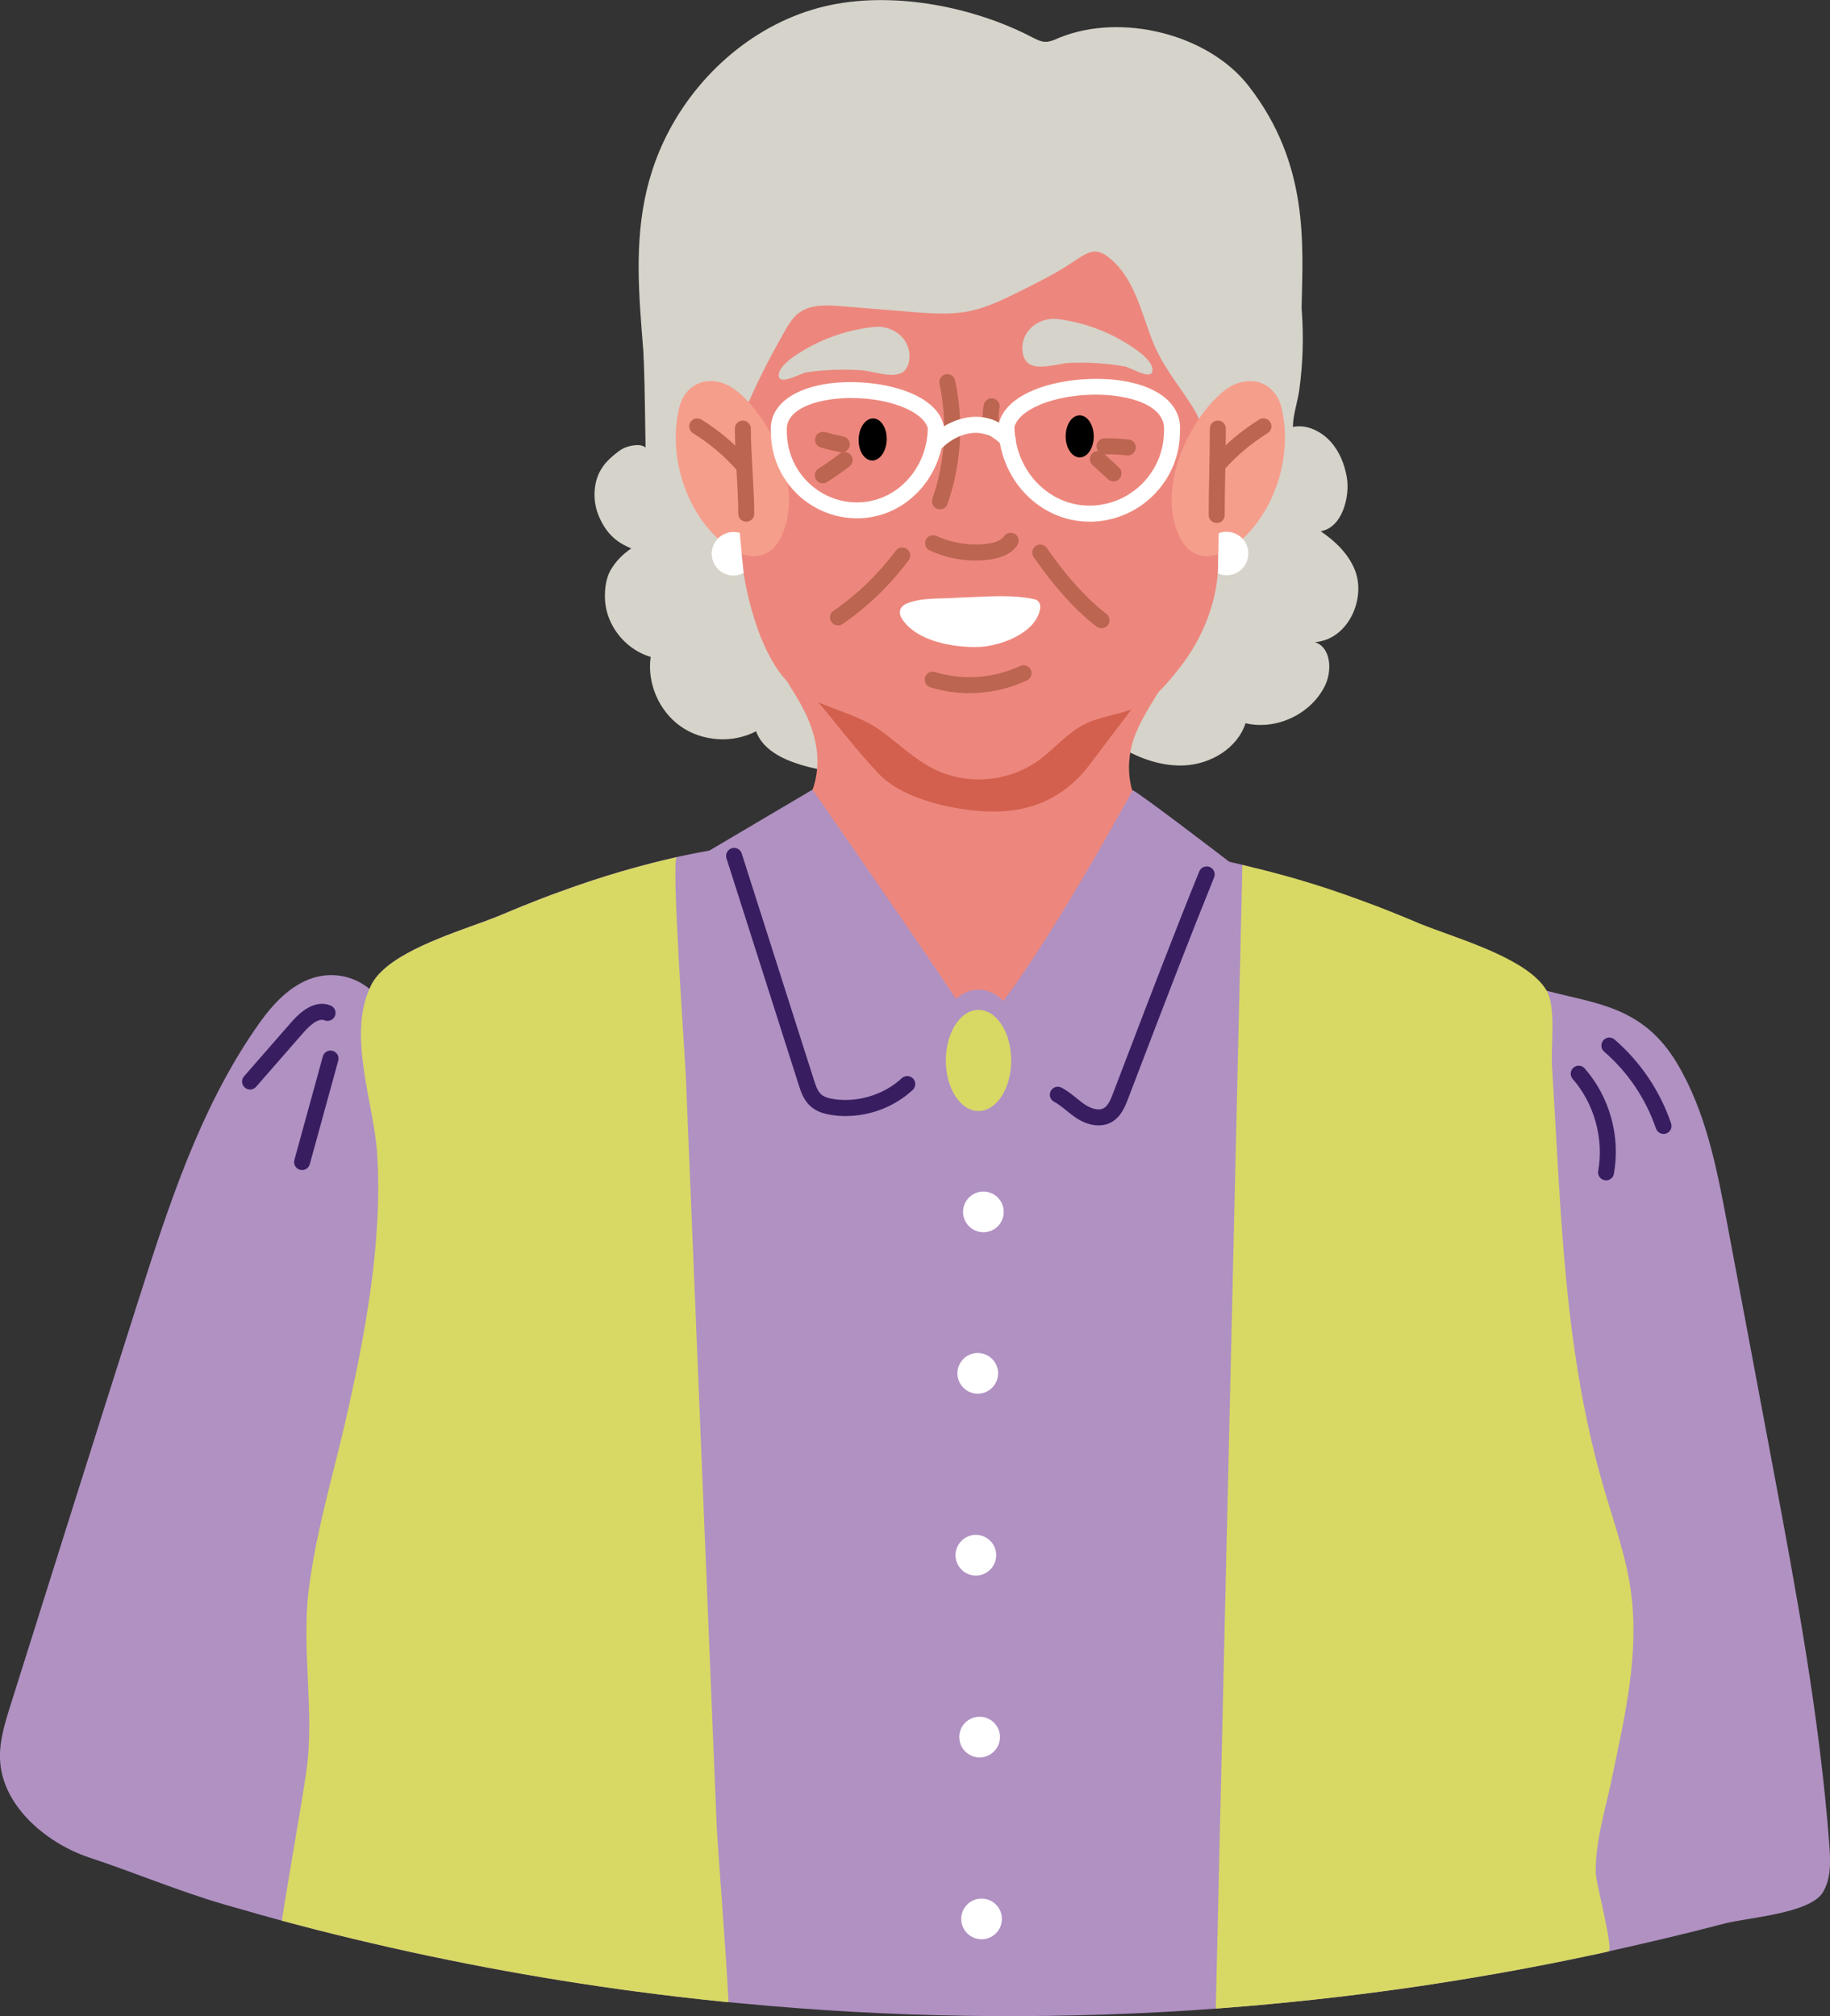
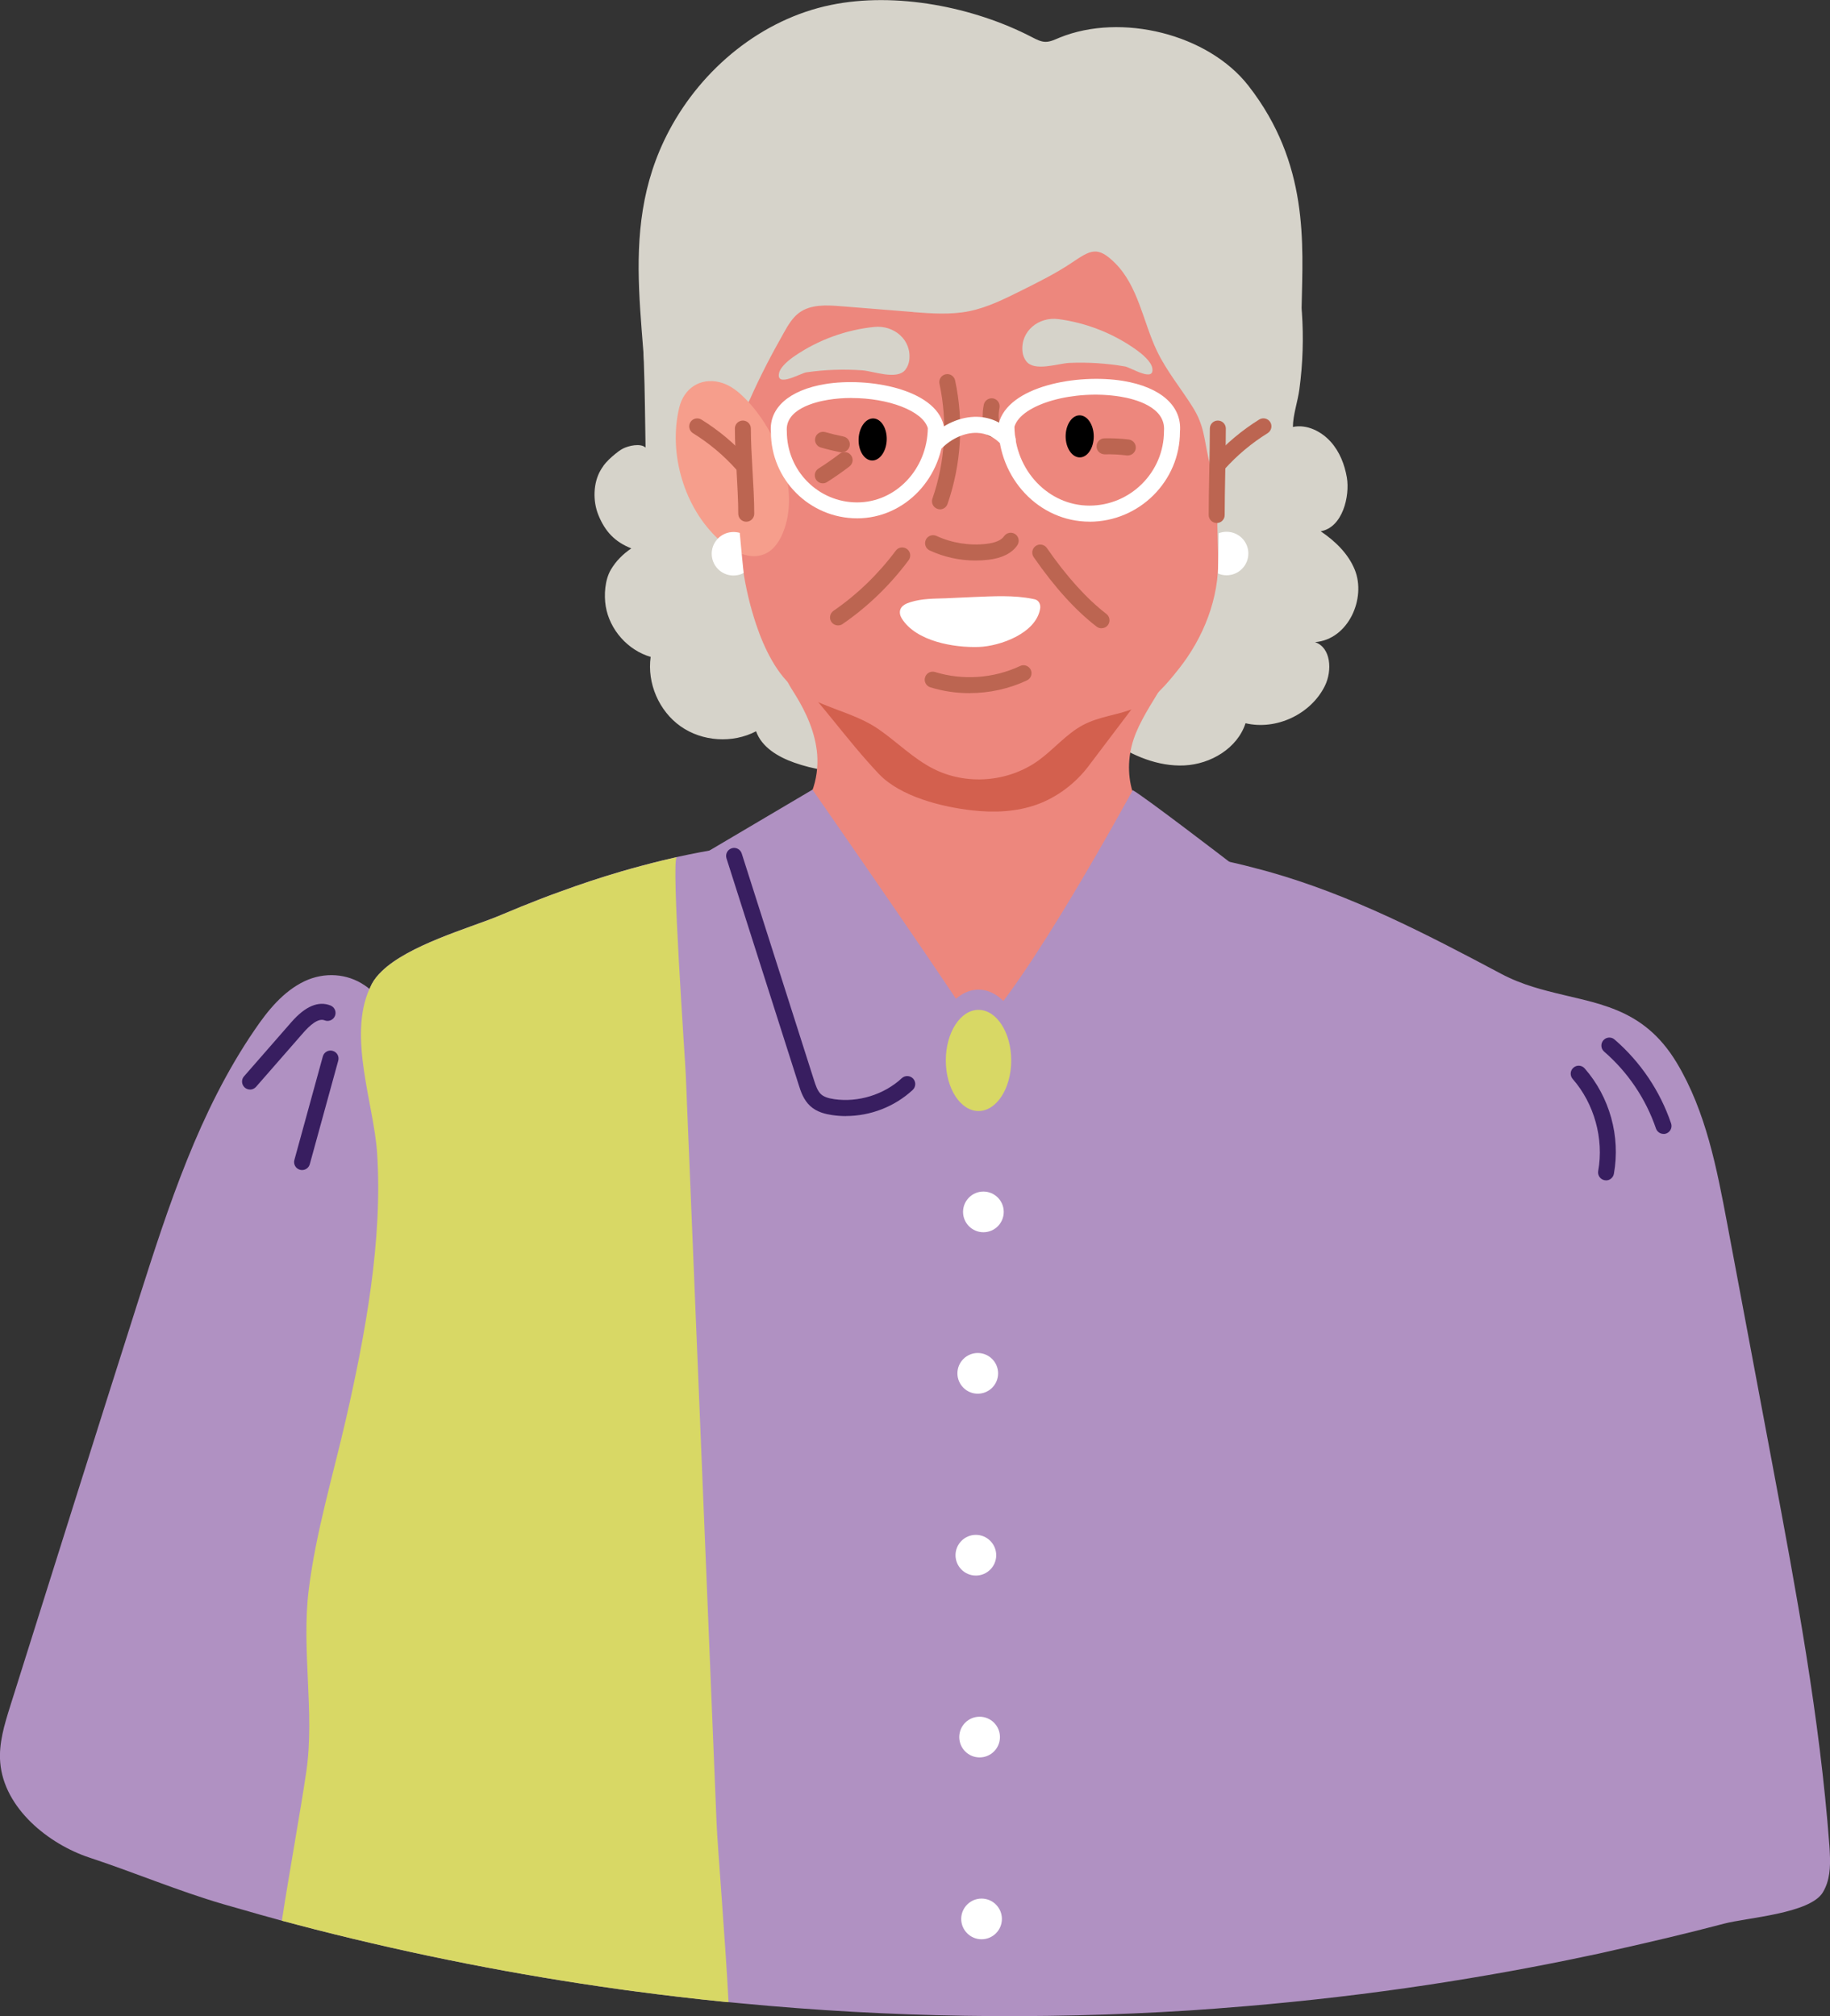
<svg xmlns="http://www.w3.org/2000/svg" id="Layer_2" data-name="Layer 2" viewBox="0 0 318.4 350.78">
  <rect x="0" y="0" width="318.4" height="350.78" fill="#333333" stroke="none" />
  <defs>
    <style>      .cls-1 {        fill: #d6d3ca;      }      .cls-2 {        fill: #d8d865;      }      .cls-3 {        fill: #381e60;      }      .cls-4 {        fill: #d3604e;      }      .cls-5 {        fill: #bc6551;      }      .cls-6 {        fill: #fff;      }      .cls-7 {        fill: #ed877d;      }      .cls-8 {        fill: #f69e8c;      }      .cls-9 {        fill: #b091c2;      }    </style>
  </defs>
  <g id="old-people">
    <g>
      <path class="cls-1" d="M105,81.05c-.17.23-.34.47-.48.72-1.33,2.24-1.38,5.41-.43,7.78,1.18,2.94,2.9,4.73,5.75,5.86-1.45.99-2.66,2.18-3.56,3.71-1.04,1.77-1.21,4.39-.89,6.36.68,4.09,3.84,7.65,7.82,8.81-.65,4.57,1.44,9.42,5.21,12.08,3.77,2.66,9.04,3,13.13.86.98,2.78,3.82,4.45,6.6,5.44,6.83,2.44,14.59,2.18,21.24-.72,1.15-.5,2.34-1.1,3.59-1.04.97.04,1.87.47,2.75.87,4.59,2.1,9.5,3.8,14.54,3.7s10.26-2.29,12.97-6.55c3.8,2.56,8.25,4.46,12.83,4.24,4.58-.22,9.22-2.98,10.64-7.34,5.35,1.27,11.39-1.58,13.81-6.51,1.3-2.64,1.07-6.66-1.72-7.6,5.8-.45,8.95-7.62,6.91-12.61-1.14-2.8-3.42-4.99-5.93-6.68,3.84-.65,5.1-6.15,4.56-9.35-.39-2.27-1.26-4.5-2.81-6.22-1.62-1.8-4.14-3.09-6.58-2.58.01-2.09.85-4.43,1.13-6.56.3-2.24.49-4.49.56-6.74.14-4.39-.16-8.8-.9-13.13-.64-3.73-1.49-7.63-2.44-11.27-.76-2.94-4.16-5.54-6.06-7.8-5.61-6.69-12.26-8.31-19.75-12.45-12.24-6.78-27.03-8.39-40.69-6.07-13.5,2.29-26.85,8.66-35.52,19.51-4.23,5.29-7.15,11.52-8.47,18.16-1,5.05-.97,10.21-.78,15.33.18,4.86.2,9.75.29,14.61-.89-.82-3-.31-3.94.18-.48.25-.92.58-1.34.93-.76.62-1.48,1.29-2.07,2.07Z" />
      <path class="cls-9" d="M317.17,329.22c-2.25,3.74-13.26,4.41-17.23,5.47-6.28,1.66-12.59,3.14-18.93,4.56-.39.08-.77.18-1.14.26-.32.08-.65.15-.97.22-.22.06-.45.1-.67.15-.68.15-1.36.29-2.05.43-9.17,1.95-18.4,3.6-27.65,5.01-10.53,1.59-21.11,2.82-31.73,3.72-1.75.15-3.51.29-5.26.42-.97.07-1.96.14-2.95.21-.14,0-.26.01-.4.03-.15.01-.31.01-.45.03-.29.01-.6.04-.89.06-25.93,1.64-51.99,1.24-77.88-1.24-.74-.06-1.46-.13-2.2-.21-.26-.01-.53-.04-.79-.07-5.19-.52-10.37-1.13-15.53-1.82-.56-.07-1.1-.15-1.66-.22-.33-.04-.65-.1-.99-.14-17.81-2.48-35.5-5.96-52.93-10.4-1.96-.5-3.88-1.02-5.83-1.53-.11-.03-.22-.06-.33-.08-.11-.04-.24-.07-.35-.1-2.05-.56-4.11-1.13-6.15-1.73-1.13-.31-2.25-.63-3.37-.96-7.81-2.28-15.6-5.57-23.28-8.1-7.1-2.35-14.86-8.56-15.52-16.55-.28-3.33.74-6.61,1.74-9.81,7.43-23.6,14.85-47.22,22.36-70.79,5.18-16.25,10.52-32.75,20.14-46.82,2.31-3.41,5.02-6.76,8.74-8.52,3.44-1.61,7.38-1.35,10.44.74.28.19.56.39.82.61t.03.03c.06-.15.11-.31.18-.46.07-.15.14-.31.22-.46.42-.78,1-1.5,1.73-2.2,4.65-4.5,14.92-7.42,20.11-9.52.24-.08.47-.19.7-.29,2.24-.95,4.5-1.86,6.76-2.74,1.16-.45,2.31-.88,3.47-1.29,3.48-1.28,7-2.45,10.55-3.49,1.2-.35,2.38-.68,3.58-1,1.2-.32,2.39-.63,3.59-.92.85-.21,1.71-.4,2.57-.6,2.73-.6,5.5-1.13,8.31-1.57,29.24-4.59,59.58-4.05,88.48,2.55,1.24.28,2.46.58,3.69.91.81.21,1.63.43,2.44.65,14.39,4.06,27.3,10.76,40.43,17.74,1.86.99,3.74,1.73,5.62,2.31.79.25,1.59.47,2.38.68,8.5,2.27,16.69,2.66,22.63,12.55,5.07,8.45,6.96,18.36,8.78,28.03,2.62,13.94,5.23,27.89,7.85,41.83,4.11,21.95,8.24,43.96,9.91,66.24.03.46.07.92.08,1.39.13,2.37.01,4.79-1.2,6.79Z" />
      <path class="cls-7" d="M201.27,154.46c.31-.36.61-.74.9-1.13,1.99-2.66,3.95-6.37.36-8.55-5.99-3.63-7.46-11.07-4.87-17.3,1.32-3.18,3.34-6.02,5.04-9.01,1.01-1.77,1.94-3.89,1.2-5.79-.9-2.32-3.73-3.1-6.17-3.58-9.39-1.83-19.55-5.13-29.17-4.75-3.77.15-7.05,1.5-10.81,1.55-4.7.06-9.39.82-13.85,2.31-1.9.63-3.79,1.42-5.29,2.74-1.5,1.33-2.55,3.29-2.35,5.28.17,1.7,1.19,3.17,2.09,4.62,1.96,3.16,3.52,6.67,3.83,10.38.34,4.14-1.11,9.5-5.19,11.43-.78.37-1.73.65-2.08,1.53-.2.51-.14,1.11-.06,1.66.55,3.54,2.04,6.9,4.16,9.79,1.01,1.38,2.22,2.51,3.39,3.75,1.06,1.12,1.46,2.29,2.27,3.6,3.83,6.17,10.38,10.18,15.74,14.85,2.33,2.03,4.63,4.28,7.59,5.17,2.58.78,5.42.4,7.89-.69,2.47-1.08,4.6-2.82,6.46-4.77,3.43-3.57,5.91-7.87,8.65-11.96,1.28-1.92,2.58-3.97,4.3-5.5,2.08-1.83,4.16-3.5,5.96-5.63Z" />
      <path class="cls-4" d="M148.78,129.98c1.35,1.61,2.72,3.18,4.13,4.67,3.77,3.97,11.03,5.76,16.25,6.34,3.79.43,7.71.27,11.3-1.03,3.5-1.27,6.69-3.7,8.93-6.67,2.64-3.49,5.29-6.99,7.93-10.48.4-.53.81-1.09.93-1.74.1-.54-.02-1.1-.14-1.63-.74-3.31-1.77-6.66-1.81-10.03-.04-3.02-1.21-6.05-3.01-8.49-1.83-2.49-4.36-4.28-6.99-5.72-10.16-5.58-22.96-6.25-32.83-.12-3.32,2.06-6.08,4.94-7.9,8.41-.92,1.75-1.21,3.63-1.92,5.4-.89,2.21-2.56,4.2-3.55,6.42-.45,1.03-.87,2.18-.51,3.24.2.58.61,1.06,1.01,1.52,2.77,3.2,5.43,6.63,8.18,9.91Z" />
      <path class="cls-7" d="M212.7,74.92c-1.13,7.43-.97,14.65-.75,22.05.21,7.12-2.58,14.05-6.92,19.49-2.06,2.59-4.38,5.38-7.4,6.67-3,1.28-6.33,1.47-9.23,3.03-2.89,1.55-5.04,4.21-7.71,6.14-5.28,3.81-12.59,4.38-18.36,1.42-3.46-1.77-6.27-4.64-9.48-6.86-4.34-3-10.03-3.73-14.16-6.75-3.51-2.57-5.77-7.42-7.13-11.47-2.05-6.15-3.03-12.67-2.88-19.17.14-6.05-.97-11.52-1.2-17.55-.33-8.78,1.04-17.72,5.59-25.56,3.87-6.66,9.08-12.59,14.48-18.3,2.81-2.95,5.71-5.9,9.28-8.05,6.13-3.69,13.75-4.74,21.1-4.84,5.21-.07,10.54.32,15.28,2.3,9.93,4.16,15.02,14.32,17.5,24.01,2.8,10.9,3.66,22.43,1.98,33.46Z" />
      <path class="cls-1" d="M158.88,54.28c-.1,0-.2-.02-.3-.02-4.11-.33-8.22-.66-12.33-.99-2.48-.2-5.2-.33-7.2,1.14-1.18.87-1.94,2.18-2.66,3.46-2.18,3.85-4.14,7.6-5.92,11.62-.33.74-.77,1.58-1.56,1.75-1.07.23-1.94-.92-2.17-1.99-.23-1.07-.14-2.25-.72-3.17-2.31-.62-4.32,5.79-5.51,7.33-.62.81-8.04,6.06-7.99,5.28,1.03-19.34-5.85-37.58,3.9-55.97,5.75-10.85,16.13-19.39,28.16-21.86,11.29-2.32,24.83.34,34.98,5.61.74.38,1.5.79,2.33.81.87.01,1.67-.41,2.48-.74,10.71-4.35,25.81-.63,32.83,8.36,10.59,13.56,9.48,27.5,9.27,38.48-.18,9.57-6.01,5.07-7.08,14.18-.56,4.79,1.02,9.56,2.95,13.98.77,1.76,1.61,3.57,1.62,5.49,0,1.92-1.11,4-2.99,4.41-6.41,1.37-9.57-6.64-10.68-11.56-.8-3.53-.77-5.87-2.78-9.06-2.05-3.28-4.54-6.26-6.22-9.77-2.38-4.97-3.23-11.23-7.26-15.26-3.09-3.08-4.27-2.28-7.54-.09-2.81,1.89-5.87,3.4-8.9,4.91-2.89,1.44-5.83,2.9-9,3.54-3.18.63-6.47.4-9.71.15Z" />
      <path class="cls-1" d="M178.55,62.84c1.42,1.88,5.5.39,7.52.3,3.24-.14,6.49.07,9.68.62.95.16,5.23,2.87,4.73.25-.22-1.15-1.78-2.43-2.68-3.08-4.01-2.89-8.75-4.77-13.65-5.41-3.38-.45-6.61,2.04-6.25,5.65.06.59.28,1.19.64,1.66Z" />
      <path class="cls-1" d="M157.52,64.34c-1.48,1.84-5.51.23-7.53.09-3.23-.23-6.49-.11-9.7.35-.96.14-5.31,2.72-4.74.12.25-1.14,1.85-2.38,2.77-3,4.09-2.78,8.88-4.52,13.8-5.02,3.39-.35,6.55,2.23,6.08,5.82-.08.59-.32,1.18-.69,1.64Z" />
      <path class="cls-6" d="M157.84,104.96c-.53.23-1,.56-1.19,1.08-.18.5-.05,1.07.23,1.53,2.48,4.04,9.15,5.14,13.43,4.99,3.67-.13,10-2.37,10.67-6.71.08-.55-.12-1.16-.6-1.44-.19-.11-.41-.16-.62-.2-3.35-.7-6.95-.47-10.36-.34-1.62.06-3.24.16-4.86.22-2.1.08-4.06.03-6.12.67-.19.06-.39.13-.58.21Z" />
      <path class="cls-8" d="M125.19,66.49c-3.39-.82-6.21,1.1-7.01,4.42-1.94,8.02.88,17.51,6.96,23.03,2.25,2.04,5.54,3.71,8.22,2.3,1.36-.71,2.25-2.08,2.84-3.5,3.16-7.58-1.09-17.9-6.54-23.39-1.02-1.03-2.16-1.99-3.5-2.54-.32-.13-.64-.24-.97-.31Z" />
      <path class="cls-5" d="M129.13,82.13c-.38,0-.76-.16-1.04-.46-2.19-2.45-4.72-4.57-7.52-6.3-.65-.41-.85-1.26-.45-1.92.4-.65,1.26-.85,1.92-.45,3.02,1.87,5.75,4.16,8.12,6.81.51.57.46,1.45-.11,1.97-.27.24-.6.35-.93.35Z" />
      <path class="cls-5" d="M129.84,90.77c-.77,0-1.39-.62-1.39-1.39,0-2.22-.15-4.82-.29-7.33-.15-2.55-.3-5.19-.3-7.49,0-.77.62-1.39,1.39-1.39s1.39.62,1.39,1.39c0,2.22.15,4.82.29,7.33.15,2.56.3,5.2.3,7.49,0,.77-.62,1.39-1.39,1.39Z" />
      <path class="cls-5" d="M168.7,120.6c-2.31,0-4.62-.34-6.83-1.02-.73-.23-1.15-1.01-.92-1.74.23-.74,1.01-1.15,1.74-.92,4.83,1.49,10.22,1.11,14.8-1.05.69-.33,1.52-.03,1.85.66.33.7.03,1.52-.67,1.85-3.1,1.46-6.54,2.21-9.98,2.21Z" />
      <path class="cls-6" d="M174.64,210.85c0,1.96-1.59,3.54-3.54,3.54s-3.54-1.59-3.54-3.54,1.59-3.54,3.54-3.54,3.54,1.59,3.54,3.54Z" />
      <path class="cls-6" d="M173.66,238.94c0,1.96-1.59,3.54-3.54,3.54s-3.54-1.59-3.54-3.54,1.59-3.54,3.54-3.54,3.54,1.59,3.54,3.54Z" />
      <path class="cls-6" d="M173.33,270.58c0,1.96-1.59,3.54-3.54,3.54s-3.54-1.59-3.54-3.54,1.59-3.54,3.54-3.54,3.54,1.59,3.54,3.54Z" />
      <circle class="cls-6" cx="170.44" cy="302.22" r="3.54" />
      <path class="cls-6" d="M174.32,333.86c0,1.96-1.59,3.54-3.54,3.54s-3.54-1.59-3.54-3.54,1.59-3.54,3.54-3.54,3.54,1.59,3.54,3.54Z" />
      <path class="cls-6" d="M129.38,99.69c-.44.25-.95.39-1.47.43-2.09.16-3.91-1.4-4.07-3.49-.16-2.07,1.4-3.9,3.49-4.06.49-.04.95.02,1.38.14.21,2.32.43,4.65.67,6.97Z" />
-       <path class="cls-8" d="M215.95,66.49c3.39-.82,6.21,1.1,7.01,4.42,1.94,8.02-.88,17.51-6.96,23.03-2.25,2.04-5.54,3.71-8.22,2.3-1.36-.71-2.25-2.08-2.84-3.5-3.16-7.58,1.09-17.9,6.54-23.39,1.02-1.03,2.16-1.99,3.5-2.54.32-.13.64-.24.97-.31Z" />
      <path class="cls-5" d="M212.01,82.13c-.33,0-.66-.12-.93-.36-.57-.51-.62-1.39-.11-1.97,2.37-2.64,5.1-4.93,8.12-6.81.65-.4,1.51-.2,1.92.45.4.65.2,1.51-.45,1.92-2.79,1.73-5.32,3.85-7.52,6.3-.28.31-.66.46-1.04.46Z" />
      <path class="cls-5" d="M211.69,90.99c-.77,0-1.39-.62-1.39-1.39,0-2.26.05-4.91.1-7.55.05-2.62.1-5.25.1-7.49,0-.77.62-1.39,1.39-1.39s1.39.62,1.39,1.39c0,2.26-.05,4.9-.1,7.55-.05,2.62-.1,5.25-.1,7.5,0,.77-.62,1.39-1.39,1.39Z" />
      <path class="cls-6" d="M211.91,99.77c.46.21.97.32,1.5.32,2.09,0,3.79-1.7,3.79-3.79s-1.7-3.78-3.79-3.78c-.49,0-.95.09-1.37.25-.03,2.33-.07,4.67-.13,7Z" />
      <path class="cls-5" d="M146.47,78.71c-.09,0-.18,0-.27-.03-1.14-.23-2.28-.5-3.38-.82-.74-.21-1.17-.98-.96-1.72.21-.74.98-1.16,1.72-.96,1.03.29,2.09.55,3.16.76.75.15,1.24.88,1.1,1.63-.13.66-.71,1.12-1.36,1.12Z" />
      <path class="cls-5" d="M143.16,84.09c-.46,0-.91-.23-1.18-.65-.41-.65-.22-1.51.43-1.92,1.26-.8,2.5-1.66,3.7-2.58.61-.47,1.48-.35,1.95.26s.35,1.48-.26,1.95c-1.26.96-2.57,1.88-3.9,2.72-.23.15-.49.22-.74.22Z" />
-       <path class="cls-5" d="M193.74,83.76c-.34,0-.67-.12-.94-.37l-2.72-2.49c-.57-.52-.6-1.4-.09-1.97.52-.57,1.4-.6,1.97-.09l2.72,2.49c.57.52.6,1.4.08,1.97-.27.3-.65.45-1.03.45Z" />
      <path class="cls-5" d="M196.23,79.25c-.06,0-.12,0-.18-.01-1.27-.16-2.56-.23-3.83-.19-.81-.02-1.41-.59-1.43-1.36-.02-.77.59-1.41,1.36-1.43,1.42-.03,2.84.04,4.25.21.76.1,1.3.79,1.21,1.55-.09.7-.69,1.22-1.38,1.22Z" />
      <path class="cls-5" d="M172.7,76.08c-.6,0-1.16-.39-1.34-1-.44-1.51-.51-3.13-.19-4.67.15-.75.89-1.23,1.64-1.09.75.15,1.24.89,1.09,1.64-.22,1.1-.18,2.26.14,3.34.22.74-.21,1.51-.95,1.73-.13.04-.26.06-.39.06Z" />
      <path class="cls-5" d="M169.72,97.52c-2.74,0-5.46-.59-7.96-1.75-.7-.32-1-1.15-.68-1.85.32-.7,1.15-1,1.85-.68,2.68,1.24,5.77,1.73,8.71,1.38,1.55-.18,2.58-.63,3.06-1.33.44-.63,1.3-.79,1.94-.36.63.43.79,1.3.36,1.94-.95,1.39-2.65,2.24-5.03,2.52-.75.09-1.49.13-2.24.13Z" />
      <path class="cls-5" d="M163.55,88.61c-.15,0-.3-.02-.46-.08-.73-.25-1.11-1.05-.86-1.77,2.23-6.43,2.65-13.34,1.23-19.99-.16-.75.32-1.49,1.07-1.65.75-.17,1.49.32,1.65,1.07,1.53,7.15,1.07,14.58-1.32,21.49-.2.58-.74.94-1.31.94Z" />
      <path class="cls-9" d="M169.92,179.53c8.55-7.76,27.16-42.05,27.16-42.05,1.91,1.02,16.87,12.51,16.87,12.51,0,0-7.6,28.35-12.76,43.86-1.86,5.59-8.41,8-13.46,4.96l-17.24-10.37-20.01,11.15c-5.35,2.98-12.08.23-13.82-5.64l-13.53-45.79,18.23-10.77s29.03,41.71,28.56,42.14Z" />
      <path class="cls-5" d="M145.81,108.81c-.44,0-.88-.21-1.15-.6-.44-.63-.27-1.5.36-1.94,4.11-2.83,7.76-6.35,10.84-10.47.46-.62,1.33-.74,1.95-.28.62.46.74,1.33.28,1.95-3.26,4.37-7.13,8.1-11.49,11.1-.24.17-.52.24-.79.24Z" />
      <path class="cls-5" d="M191.65,109.31c-.3,0-.59-.09-.85-.29-3.65-2.8-7.34-6.87-10.95-12.09-.44-.63-.28-1.5.35-1.94.63-.44,1.5-.28,1.94.35,3.45,4.98,6.94,8.84,10.36,11.47.61.47.72,1.34.26,1.95-.27.36-.69.54-1.1.54Z" />
      <path class="cls-2" d="M126.77,348.35c-.26-.01-.53-.04-.79-.07-5.19-.52-10.37-1.13-15.53-1.82-.56-.07-1.1-.15-1.66-.22-.33-.04-.65-.1-.99-.14-17.81-2.48-35.5-5.96-52.93-10.4-1.96-.5-3.88-1.02-5.83-1.53,1.32-8.54,3.26-19.18,4.24-25.84,1.52-10.21-.86-21.17.43-31.69,1.25-10.09,4.22-19.87,6.49-29.78,3.35-14.68,6.42-31.17,5.41-46.3-.57-8.46-5.07-20.11-1.34-28.49.06-.15.13-.29.21-.43.07-.15.14-.31.22-.46.42-.78,1-1.5,1.73-2.2,4.65-4.5,14.92-7.42,20.11-9.52.24-.08.47-.19.7-.29,2.24-.95,4.5-1.86,6.76-2.74,1.16-.45,2.31-.88,3.47-1.29,3.48-1.28,7-2.45,10.55-3.49,1.2-.35,2.38-.68,3.58-1,1.2-.32,2.39-.63,3.59-.92.85-.21,1.71-.4,2.57-.6-1.04.24,1.48,35.65,1.56,37.87l3.67,89.05c.56,13.65,1.13,27.32,1.68,40.97.15,3.94,1.57,21.14,2.09,31.34Z" />
-       <path class="cls-2" d="M280.45,309.46c-1.1,5.21-2.96,11.18-2.8,16.53.06,1.71,3.15,13.28,2.21,13.53-.32.08-.65.15-.97.22-.22.06-.45.1-.67.15-.68.15-1.36.29-2.05.43-9.17,1.95-18.4,3.6-27.65,5.01-10.53,1.59-21.11,2.82-31.73,3.72-1.75.15-3.51.29-5.26.42l4.63-198.97c.7.15,1.39.32,2.07.49.17.03.33.07.5.11,1.2.29,2.39.6,3.59.92,1.2.32,2.38.65,3.58,1,3.55,1.04,7.07,2.21,10.55,3.49,1.16.42,2.31.85,3.47,1.29,2.27.88,4.52,1.8,6.76,2.74.22.1.46.21.7.29,5.19,2.1,15.46,5.02,20.11,9.52.67.64,1.21,1.31,1.61,2.02.04.06.08.13.11.18,1.52,3.02.61,9.62.82,12.91,1.63,25.59,1.95,50,9.44,74.87,1.61,5.34,3.44,10.66,4.24,16.19,1.61,11.09-1.02,22.13-3.27,32.93Z" />
      <path class="cls-3" d="M43.5,189.56c-.32,0-.65-.11-.91-.34-.58-.51-.64-1.39-.13-1.96l8.24-9.43c2.41-2.76,4.7-3.73,6.81-2.89.71.29,1.06,1.1.77,1.81-.29.71-1.1,1.06-1.81.77-1.12-.45-2.61.92-3.68,2.14l-8.24,9.43c-.28.31-.66.48-1.05.48Z" />
      <path class="cls-3" d="M52.56,203.57c-.12,0-.25-.02-.37-.05-.74-.2-1.18-.97-.97-1.71l4.95-18.01c.2-.74.97-1.18,1.71-.97.74.2,1.18.97.97,1.71l-4.95,18.01c-.17.62-.73,1.02-1.34,1.02Z" />
      <path class="cls-3" d="M279.44,205.36c-.08,0-.16,0-.25-.02-.76-.14-1.26-.86-1.12-1.62,1.01-5.59-.69-11.72-4.44-16-.51-.58-.45-1.46.13-1.96.58-.51,1.46-.45,1.96.13,4.35,4.97,6.25,11.82,5.08,18.33-.12.67-.71,1.15-1.37,1.15Z" />
      <path class="cls-3" d="M289.44,197.28c-.58,0-1.12-.36-1.32-.94-1.77-5.18-4.89-9.8-9.02-13.38-.58-.5-.64-1.38-.14-1.96.5-.58,1.38-.65,1.96-.14,4.51,3.9,7.91,8.95,9.83,14.59.25.73-.14,1.52-.87,1.77-.15.05-.3.07-.45.07Z" />
      <path d="M149.39,76.38c.07-2.02,1.22-3.62,2.57-3.58,1.35.05,2.39,1.72,2.32,3.74-.07,2.02-1.22,3.62-2.57,3.58-1.35-.05-2.39-1.72-2.32-3.74Z" />
      <path d="M185.41,75.93c0-2.02,1.08-3.67,2.43-3.67,1.35,0,2.45,1.63,2.46,3.65,0,2.02-1.08,3.67-2.43,3.67-1.35,0-2.45-1.63-2.46-3.65Z" />
      <path class="cls-6" d="M189.55,90.76c-8.73,0-15.84-7.49-15.84-16.69,0-.11.01-.22.04-.33,1.6-6.56,13.69-8.77,21.65-7.47,6.58,1.08,10.29,4.39,9.9,8.86,0,8.57-7.06,15.64-15.75,15.64ZM176.5,74.24c.09,7.59,5.91,13.73,13.05,13.73s12.97-5.82,12.97-12.97c.36-4.24-5.18-5.6-7.57-5.99-8.08-1.32-17.28,1.31-18.45,5.23Z" />
      <path class="cls-6" d="M149.14,90.18c-8.28,0-15.01-6.73-15.01-15.01-.36-4.16,3.17-7.32,9.45-8.35,7.58-1.24,19.08.88,20.6,7.13.03.11.04.22.04.33,0,8.77-6.77,15.9-15.08,15.9ZM148.17,69.24c-1.38,0-2.78.1-4.14.33-2.25.37-7.46,1.64-7.13,5.49,0,6.86,5.49,12.35,12.23,12.35s12.21-5.79,12.3-12.93c-.91-3.03-6.92-5.23-13.26-5.23Z" />
      <path class="cls-6" d="M162.81,78.46c-.35,0-.71-.13-.98-.4-.55-.54-.55-1.42-.01-1.97,2.28-2.31,5.34-3.64,8.2-3.57,2.43.06,4.62,1.12,6.35,3.05.51.57.46,1.45-.11,1.97-.57.51-1.45.46-1.97-.11-1.22-1.36-2.68-2.07-4.34-2.12-2.1-.05-4.4.97-6.15,2.74-.27.27-.63.41-.99.41Z" />
      <ellipse class="cls-9" cx="170.25" cy="184.5" rx="7.96" ry="12.32" />
      <ellipse class="cls-2" cx="170.25" cy="184.5" rx="5.69" ry="8.8" />
      <path class="cls-3" d="M147.17,194.18c-.81,0-1.61-.06-2.41-.18-1.06-.16-2.6-.48-3.78-1.56-1.18-1.08-1.66-2.56-2.03-3.74l-12.55-39.36c-.23-.73.17-1.52.9-1.75.73-.24,1.52.17,1.75.9l12.55,39.36c.29.92.62,1.96,1.25,2.53.47.43,1.2.7,2.31.86,4.15.6,8.66-.79,11.74-3.65.56-.52,1.44-.49,1.97.07.52.56.49,1.44-.07,1.97-3.15,2.92-7.36,4.54-11.62,4.54Z" />
-       <path class="cls-3" d="M191.14,195.8c-1.23,0-2.56-.43-3.84-1.26-.63-.41-1.2-.87-1.75-1.32-.72-.59-1.4-1.14-2.14-1.52-.68-.35-.95-1.19-.6-1.87.35-.68,1.19-.96,1.87-.6,1,.51,1.82,1.18,2.62,1.83.52.42,1.01.82,1.52,1.15.96.63,2.31,1.11,3.23.59.73-.41,1.18-1.45,1.6-2.56l2.45-6.41c4.04-10.58,8.22-21.52,12.56-32.22.29-.71,1.1-1.06,1.81-.77.71.29,1.06,1.1.77,1.81-4.32,10.68-8.5,21.61-12.54,32.17l-2.45,6.41c-.47,1.22-1.17,3.05-2.83,3.99-.68.39-1.46.58-2.29.58Z" />
    </g>
  </g>
</svg>